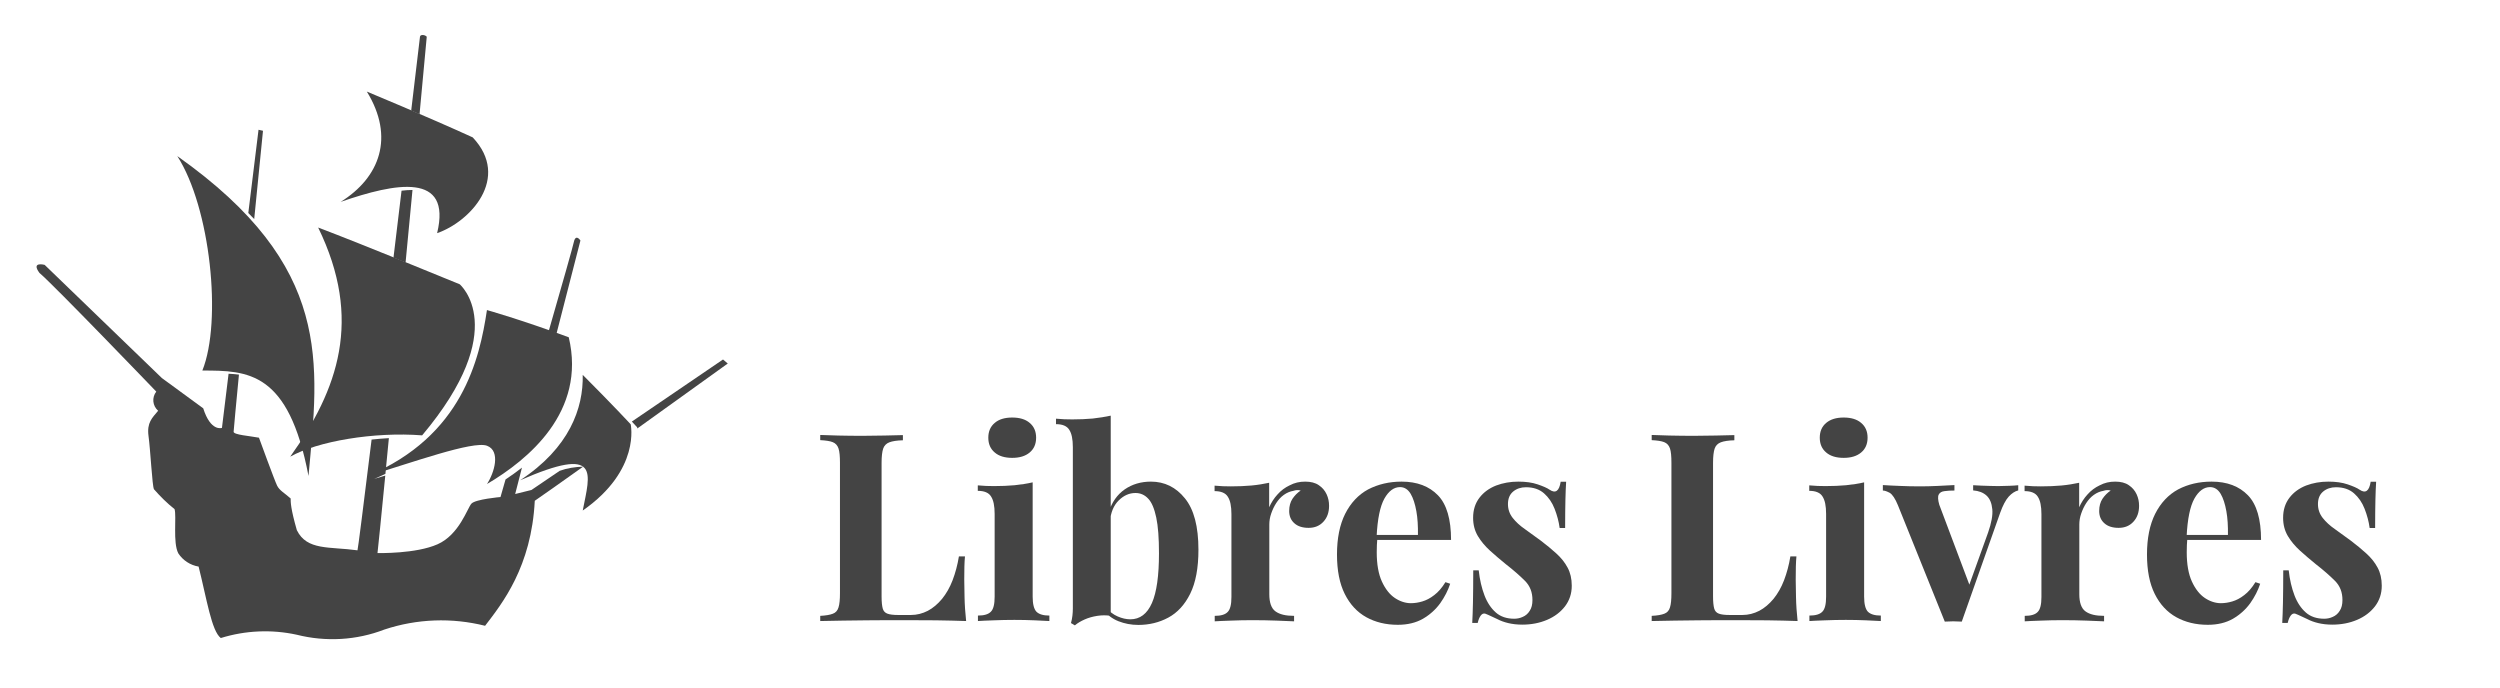
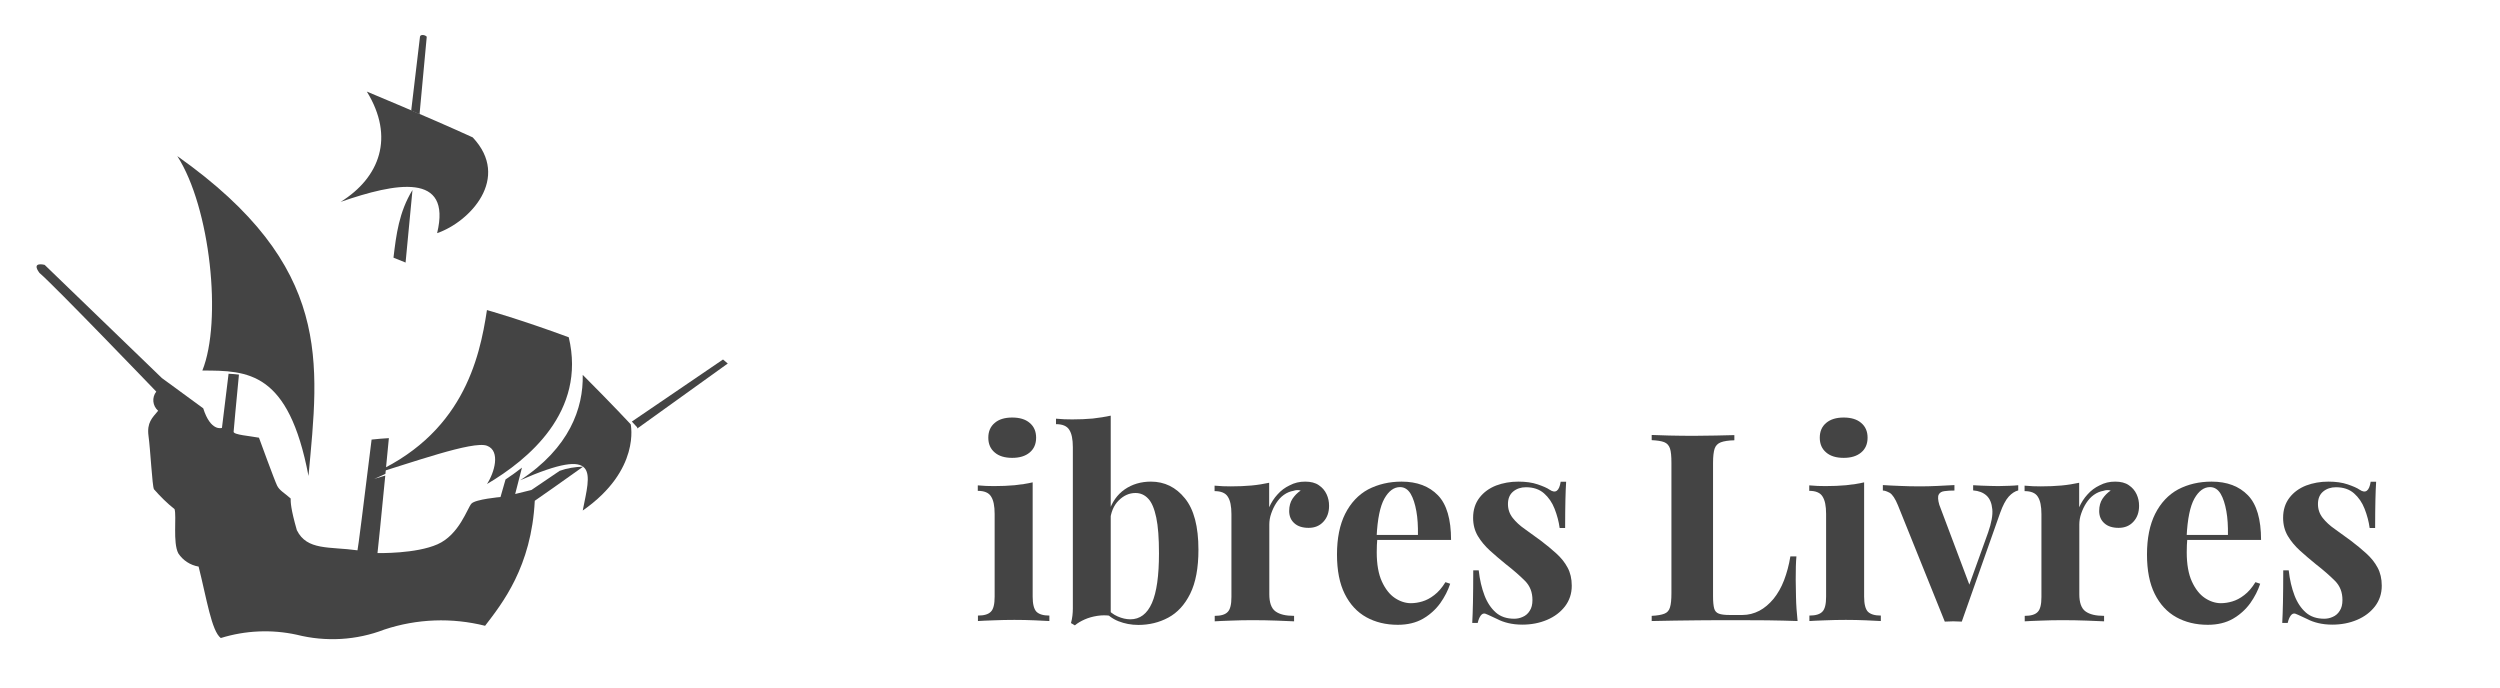
<svg xmlns="http://www.w3.org/2000/svg" version="1.1" id="Calque_1" x="0px" y="0px" viewBox="0 0 1735.8 477.6" style="enable-background:new 0 0 1735.8 477.6;" xml:space="preserve">
  <style type="text/css">
	.st0{enable-background:new    ;}
	.st1{fill:#444444;}
</style>
  <g class="st0">
-     <path class="st1" d="M626.9,302.1v3.6c-4.1,0.1-7.3,0.6-9.4,1.4c-2.1,0.8-3.6,2.3-4.3,4.4c-0.7,2.1-1.1,5.4-1.1,9.9v92.7   c0,3.8,0.3,6.6,0.8,8.4c0.5,1.8,1.6,3,3.3,3.6c1.6,0.6,4.1,0.9,7.4,0.9h8.9c4.1,0,8-1,11.7-2.9c3.6-1.9,6.9-4.7,9.9-8.3   c2.9-3.6,5.4-7.9,7.3-12.9c1.9-5,3.4-10.5,4.4-16.6h4.2c-0.4,4.1-0.5,9.5-0.5,16.1c0,2.8,0.1,6.9,0.2,12.2   c0.1,5.4,0.5,10.9,1.1,16.6c-6.2-0.2-13.2-0.4-21-0.5c-7.8-0.1-14.7-0.1-20.8-0.1c-3,0-6.9,0-11.7,0s-9.9,0-15.3,0.1   c-5.5,0.1-11,0.1-16.6,0.2c-5.6,0.1-10.9,0.2-15.9,0.3v-3.6c3.9-0.2,6.8-0.7,8.8-1.5c1.9-0.7,3.3-2.2,3.9-4.4c0.7-2.2,1-5.5,1-9.9   v-90.5c0-4.5-0.3-7.8-1-9.9c-0.7-2.1-2-3.6-4-4.4c-2-0.8-4.9-1.2-8.7-1.4v-3.6c3,0.1,7.1,0.2,12.3,0.4c5.2,0.1,10.7,0.2,16.5,0.2   c5.4,0,10.6-0.1,15.8-0.2C619.2,302.3,623.5,302.2,626.9,302.1z" />
    <path class="st1" d="M717,334.9v79.4c0,5.1,0.9,8.6,2.6,10.4c1.8,1.8,4.8,2.7,9,2.7v3.8c-2.2-0.1-5.6-0.3-10.2-0.5   c-4.6-0.2-9.3-0.3-14.1-0.3s-9.6,0.1-14.4,0.3c-4.9,0.2-8.5,0.3-10.9,0.5v-3.8c4.3,0,7.3-0.9,9-2.7c1.8-1.8,2.6-5.3,2.6-10.4v-57.5   c0-5.5-0.8-9.5-2.5-12.1c-1.6-2.6-4.7-3.9-9.2-3.9v-3.8c3.9,0.4,7.7,0.5,11.3,0.5c5.1,0,9.9-0.2,14.3-0.6   C709.1,336.4,713.2,335.8,717,334.9z M702.8,289.9c5.1,0,9.2,1.2,12.1,3.7c3,2.5,4.5,5.9,4.5,10.3c0,4.4-1.5,7.8-4.5,10.3   c-3,2.5-7,3.7-12.1,3.7c-5.1,0-9.2-1.2-12.1-3.7c-3-2.5-4.5-5.9-4.5-10.3c0-4.4,1.5-7.8,4.5-10.3   C693.6,291.1,697.7,289.9,702.8,289.9z" />
    <path class="st1" d="M771.2,288.6v139c-3-0.5-6.1-0.5-9.3,0c-3.2,0.5-6.1,1.3-8.8,2.5c-2.7,1.2-4.9,2.5-6.8,4.1l-2.7-1.6   c0.5-1.7,0.8-3.4,1-5.1c0.2-1.7,0.3-3.4,0.3-5.1V310.5c0-5.5-0.8-9.5-2.5-12.1c-1.6-2.6-4.7-3.9-9.2-3.9v-3.8   c3.9,0.4,7.7,0.5,11.3,0.5c5,0,9.7-0.2,14.2-0.6C763.3,290.1,767.4,289.4,771.2,288.6z M799.1,334.4c9.5,0,17.4,3.9,23.6,11.6   c6.3,7.7,9.4,19.6,9.4,35.7c0,12.7-1.9,22.8-5.7,30.5c-3.8,7.7-8.9,13.2-15.2,16.6c-6.3,3.4-13.3,5.1-20.8,5.1   c-5,0-9.6-0.9-13.9-2.6c-4.3-1.7-7.9-4.5-10.9-8.4l2.6-0.9c2.2,2.7,4.8,4.7,7.8,6c3,1.3,5.9,2,8.8,2c6.7,0,11.7-3.8,15-11.3   c3.3-7.5,4.9-19,4.9-34.5c0-10.5-0.6-18.8-1.9-24.9c-1.3-6.1-3.1-10.5-5.6-13.1c-2.4-2.6-5.4-3.9-8.8-3.9c-4.3,0-8.2,1.7-11.7,5.2   c-3.5,3.5-5.5,8.3-6,14.5l-0.9-6.4c2.2-6.9,5.9-12.2,11.1-15.8C786.1,336.2,792.2,334.4,799.1,334.4z" />
    <path class="st1" d="M906.2,334.4c3.9,0,7.1,0.8,9.5,2.5c2.4,1.6,4.2,3.7,5.4,6.3c1.2,2.6,1.7,5.2,1.7,8c0,4.5-1.3,8.2-3.9,11   c-2.6,2.9-6.1,4.3-10.3,4.3c-4.3,0-7.6-1.1-9.9-3.2c-2.4-2.1-3.6-5-3.6-8.5c0-3.4,0.8-6.2,2.3-8.5c1.5-2.2,3.4-4.2,5.7-5.7   c-1.7-0.5-3.4-0.4-5.1,0.2c-2.3,0.4-4.5,1.3-6.6,2.8c-2.1,1.5-3.8,3.4-5.3,5.7c-1.5,2.3-2.6,4.7-3.5,7.3c-0.9,2.6-1.3,5.1-1.3,7.6   v48.4c0,5.8,1.4,9.8,4.3,11.9c2.9,2.1,7.1,3.1,12.9,3.1v3.8c-2.8-0.1-6.9-0.3-12.2-0.5c-5.4-0.2-10.9-0.3-16.8-0.3   c-4.9,0-9.8,0.1-14.8,0.3c-5,0.2-8.8,0.3-11.3,0.5v-3.8c4.3,0,7.3-0.9,9-2.7c1.8-1.8,2.6-5.3,2.6-10.4v-57.5   c0-5.5-0.8-9.5-2.5-12.1c-1.6-2.6-4.7-3.9-9.2-3.9v-3.8c3.9,0.4,7.7,0.5,11.3,0.5c5.1,0,9.9-0.2,14.3-0.6c4.4-0.4,8.5-1.1,12.3-1.9   v17c1.5-3.3,3.4-6.3,5.8-8.9c2.4-2.7,5.2-4.8,8.4-6.3C898.8,335.2,902.3,334.4,906.2,334.4z" />
    <path class="st1" d="M973.2,334.4c10.7,0,19.1,3.2,25.2,9.5c6.1,6.3,9.1,16.7,9.1,31h-60l-0.4-3.5h37.4c0.1-6-0.2-11.5-1.1-16.5   c-0.9-5-2.2-9.1-4-12.1c-1.8-3-4.3-4.6-7.3-4.6c-4.3,0-7.9,2.7-10.9,8c-3,5.4-4.8,14.2-5.4,26.6l0.5,1.1c-0.1,1.5-0.2,3-0.3,4.6   c-0.1,1.6-0.1,3.2-0.1,4.9c0,8.4,1.2,15.2,3.6,20.4c2.4,5.2,5.4,9,9,11.4s7.4,3.6,11.1,3.6c2.6,0,5.2-0.4,7.9-1.2   c2.7-0.8,5.5-2.2,8.3-4.4c2.8-2.1,5.4-5.1,7.8-9l3.3,1.1c-1.5,4.6-3.8,9.1-6.9,13.5c-3.2,4.4-7.2,8-12,10.8   c-4.9,2.8-10.7,4.2-17.5,4.2c-8.3,0-15.6-1.8-21.9-5.3c-6.3-3.5-11.3-8.9-14.9-16.1c-3.6-7.2-5.4-16.3-5.4-27.4   c0-11.3,1.9-20.7,5.7-28.3c3.8-7.5,9.1-13.2,15.9-16.9C956.9,336.2,964.6,334.4,973.2,334.4z" />
    <path class="st1" d="M1054.2,334.4c5.1,0,9.6,0.6,13.4,1.9s6.6,2.5,8.3,3.7c4.1,2.8,6.7,1,7.7-5.5h3.8c-0.2,3.4-0.4,7.6-0.5,12.5   c-0.1,4.9-0.2,11.5-0.2,19.6h-3.8c-0.6-4.5-1.8-8.9-3.5-13.3c-1.7-4.4-4.2-8-7.4-10.8c-3.2-2.8-7.4-4.2-12.5-4.2   c-3.5,0-6.5,1-8.9,3c-2.4,2-3.6,4.9-3.6,8.7c0,3.6,1.1,6.8,3.3,9.6s5,5.4,8.5,7.8c3.5,2.5,7.1,5.1,10.9,7.9c4,3,7.7,6.1,10.9,9   c3.3,3,5.9,6.2,7.8,9.8c1.9,3.5,2.9,7.7,2.9,12.6c0,5.5-1.6,10.2-4.7,14.3c-3.2,4.1-7.3,7.2-12.5,9.4c-5.2,2.2-10.9,3.3-17.2,3.3   c-3.6,0-6.9-0.4-9.8-1.1c-2.9-0.7-5.3-1.6-7.4-2.7c-1.6-0.7-3.1-1.4-4.5-2.1c-1.4-0.7-2.7-1.2-3.9-1.7c-1.2-0.4-2.3,0.1-3.2,1.3   c-0.9,1.2-1.6,2.9-2.1,5.1h-3.8c0.2-3.9,0.4-8.6,0.5-14.2c0.1-5.6,0.2-13,0.2-22.3h3.8c0.7,6.6,2.1,12.4,4,17.4   c1.9,5,4.6,9,7.9,11.9c3.3,2.9,7.6,4.3,12.7,4.3c2.1,0,4.1-0.4,6-1.3c1.9-0.8,3.6-2.2,4.8-4.2c1.3-1.9,1.9-4.4,1.9-7.5   c0-5.4-1.7-9.8-5.2-13.3c-3.5-3.5-7.9-7.4-13.2-11.5c-3.9-3.2-7.6-6.3-11-9.4s-6.3-6.5-8.5-10.2c-2.2-3.7-3.3-7.9-3.3-12.7   c0-5.5,1.5-10.1,4.4-13.9c2.9-3.8,6.8-6.6,11.6-8.5C1043.6,335.3,1048.7,334.4,1054.2,334.4z" />
    <path class="st1" d="M1204.2,302.1v3.6c-4.1,0.1-7.3,0.6-9.4,1.4c-2.1,0.8-3.6,2.3-4.3,4.4c-0.7,2.1-1.1,5.4-1.1,9.9v92.7   c0,3.8,0.3,6.6,0.8,8.4c0.5,1.8,1.6,3,3.3,3.6c1.6,0.6,4.1,0.9,7.4,0.9h8.9c4.1,0,8-1,11.7-2.9c3.6-1.9,6.9-4.7,9.9-8.3   c2.9-3.6,5.4-7.9,7.3-12.9c1.9-5,3.4-10.5,4.4-16.6h4.2c-0.4,4.1-0.5,9.5-0.5,16.1c0,2.8,0.1,6.9,0.2,12.2   c0.1,5.4,0.5,10.9,1.1,16.6c-6.2-0.2-13.2-0.4-21-0.5c-7.8-0.1-14.7-0.1-20.8-0.1c-3,0-6.9,0-11.7,0s-9.9,0-15.3,0.1   c-5.5,0.1-11,0.1-16.6,0.2c-5.6,0.1-10.9,0.2-15.9,0.3v-3.6c3.9-0.2,6.8-0.7,8.8-1.5c1.9-0.7,3.3-2.2,3.9-4.4c0.7-2.2,1-5.5,1-9.9   v-90.5c0-4.5-0.3-7.8-1-9.9c-0.7-2.1-2-3.6-4-4.4c-2-0.8-4.9-1.2-8.7-1.4v-3.6c3,0.1,7.1,0.2,12.3,0.4c5.2,0.1,10.7,0.2,16.5,0.2   c5.4,0,10.6-0.1,15.8-0.2C1196.5,302.3,1200.8,302.2,1204.2,302.1z" />
    <path class="st1" d="M1294.3,334.9v79.4c0,5.1,0.9,8.6,2.6,10.4c1.8,1.8,4.8,2.7,9,2.7v3.8c-2.2-0.1-5.6-0.3-10.2-0.5   c-4.6-0.2-9.3-0.3-14.1-0.3s-9.6,0.1-14.4,0.3c-4.9,0.2-8.5,0.3-10.9,0.5v-3.8c4.3,0,7.3-0.9,9-2.7c1.8-1.8,2.6-5.3,2.6-10.4v-57.5   c0-5.5-0.8-9.5-2.5-12.1c-1.6-2.6-4.7-3.9-9.2-3.9v-3.8c3.9,0.4,7.7,0.5,11.3,0.5c5.1,0,9.9-0.2,14.3-0.6   C1286.5,336.4,1290.6,335.8,1294.3,334.9z M1280.1,289.9c5.1,0,9.2,1.2,12.1,3.7c3,2.5,4.5,5.9,4.5,10.3c0,4.4-1.5,7.8-4.5,10.3   c-3,2.5-7,3.7-12.1,3.7c-5.1,0-9.2-1.2-12.1-3.7c-3-2.5-4.5-5.9-4.5-10.3c0-4.4,1.5-7.8,4.5-10.3   C1271,291.1,1275,289.9,1280.1,289.9z" />
    <path class="st1" d="M1401.3,336.9v3.6c-2.3,0.6-4.5,2-6.6,4.3c-2.1,2.3-4.1,6.1-6,11.4l-26.6,75.4c-1.9-0.1-3.9-0.2-5.9-0.2   c-2,0-4,0.1-5.9,0.2l-32.5-80.7c-1.9-4.7-3.9-7.6-5.7-8.7c-1.9-1-3.5-1.6-4.8-1.6v-3.8c3.9,0.2,7.9,0.5,12.1,0.6   c4.2,0.2,8.8,0.3,13.8,0.3c3.8,0,7.8-0.1,12-0.3c4.2-0.2,8.1-0.4,11.8-0.6v3.8c-2.6,0-4.8,0.1-6.8,0.4c-2,0.2-3.4,1-4.1,2.4   c-0.7,1.3-0.6,3.7,0.4,7.1l21.3,56.6l-1.8,2.6l14.4-40c2.3-6.6,3.3-12,2.9-16.1c-0.4-4.2-1.7-7.4-4-9.5c-2.3-2.1-5.4-3.3-9.3-3.6   v-3.6c1.8,0.1,3.8,0.2,5.9,0.3c2.1,0.1,4.2,0.1,6.2,0.2c2,0.1,3.8,0.1,5.4,0.1c2.4,0,5-0.1,7.7-0.2   C1397.6,337.2,1399.7,337.1,1401.3,336.9z" />
    <path class="st1" d="M1468.6,334.4c3.9,0,7.1,0.8,9.5,2.5c2.4,1.6,4.2,3.7,5.4,6.3c1.2,2.6,1.7,5.2,1.7,8c0,4.5-1.3,8.2-3.9,11   c-2.6,2.9-6.1,4.3-10.3,4.3c-4.3,0-7.6-1.1-9.9-3.2c-2.4-2.1-3.6-5-3.6-8.5c0-3.4,0.8-6.2,2.3-8.5c1.5-2.2,3.4-4.2,5.7-5.7   c-1.7-0.5-3.4-0.4-5.1,0.2c-2.3,0.4-4.5,1.3-6.6,2.8c-2.1,1.5-3.8,3.4-5.3,5.7c-1.5,2.3-2.6,4.7-3.5,7.3c-0.9,2.6-1.3,5.1-1.3,7.6   v48.4c0,5.8,1.4,9.8,4.3,11.9c2.9,2.1,7.1,3.1,12.9,3.1v3.8c-2.8-0.1-6.9-0.3-12.2-0.5c-5.4-0.2-10.9-0.3-16.8-0.3   c-4.9,0-9.8,0.1-14.8,0.3c-5,0.2-8.8,0.3-11.3,0.5v-3.8c4.3,0,7.3-0.9,9-2.7c1.8-1.8,2.6-5.3,2.6-10.4v-57.5   c0-5.5-0.8-9.5-2.5-12.1c-1.6-2.6-4.7-3.9-9.2-3.9v-3.8c3.9,0.4,7.7,0.5,11.3,0.5c5.1,0,9.9-0.2,14.3-0.6c4.4-0.4,8.5-1.1,12.3-1.9   v17c1.5-3.3,3.4-6.3,5.8-8.9c2.4-2.7,5.2-4.8,8.4-6.3C1461.2,335.2,1464.7,334.4,1468.6,334.4z" />
    <path class="st1" d="M1535.6,334.4c10.7,0,19.1,3.2,25.2,9.5c6.1,6.3,9.1,16.7,9.1,31h-60l-0.4-3.5h37.4c0.1-6-0.2-11.5-1.1-16.5   c-0.9-5-2.2-9.1-4-12.1c-1.8-3-4.3-4.6-7.3-4.6c-4.3,0-7.9,2.7-10.9,8c-3,5.4-4.8,14.2-5.4,26.6l0.5,1.1c-0.1,1.5-0.2,3-0.3,4.6   c-0.1,1.6-0.1,3.2-0.1,4.9c0,8.4,1.2,15.2,3.6,20.4c2.4,5.2,5.4,9,9,11.4s7.4,3.6,11.1,3.6c2.6,0,5.2-0.4,7.9-1.2   c2.7-0.8,5.5-2.2,8.3-4.4c2.8-2.1,5.4-5.1,7.8-9l3.3,1.1c-1.5,4.6-3.8,9.1-6.9,13.5c-3.2,4.4-7.2,8-12,10.8   c-4.9,2.8-10.7,4.2-17.5,4.2c-8.3,0-15.6-1.8-21.9-5.3c-6.3-3.5-11.3-8.9-14.9-16.1c-3.6-7.2-5.4-16.3-5.4-27.4   c0-11.3,1.9-20.7,5.7-28.3c3.8-7.5,9.1-13.2,15.9-16.9C1519.2,336.2,1526.9,334.4,1535.6,334.4z" />
    <path class="st1" d="M1616.6,334.4c5.1,0,9.6,0.6,13.4,1.9s6.6,2.5,8.3,3.7c4.1,2.8,6.7,1,7.7-5.5h3.8c-0.2,3.4-0.4,7.6-0.5,12.5   c-0.1,4.9-0.2,11.5-0.2,19.6h-3.8c-0.6-4.5-1.8-8.9-3.5-13.3c-1.7-4.4-4.2-8-7.4-10.8c-3.2-2.8-7.4-4.2-12.5-4.2   c-3.5,0-6.5,1-8.9,3c-2.4,2-3.6,4.9-3.6,8.7c0,3.6,1.1,6.8,3.3,9.6s5,5.4,8.5,7.8c3.5,2.5,7.1,5.1,10.9,7.9c4,3,7.7,6.1,10.9,9   c3.3,3,5.9,6.2,7.8,9.8c1.9,3.5,2.9,7.7,2.9,12.6c0,5.5-1.6,10.2-4.7,14.3c-3.2,4.1-7.3,7.2-12.5,9.4c-5.2,2.2-10.9,3.3-17.2,3.3   c-3.6,0-6.9-0.4-9.8-1.1c-2.9-0.7-5.3-1.6-7.4-2.7c-1.6-0.7-3.1-1.4-4.5-2.1c-1.4-0.7-2.7-1.2-3.9-1.7c-1.2-0.4-2.3,0.1-3.2,1.3   c-0.9,1.2-1.6,2.9-2.1,5.1h-3.8c0.2-3.9,0.4-8.6,0.5-14.2c0.1-5.6,0.2-13,0.2-22.3h3.8c0.7,6.6,2.1,12.4,4,17.4   c1.9,5,4.6,9,7.9,11.9c3.3,2.9,7.6,4.3,12.7,4.3c2.1,0,4.1-0.4,6-1.3c1.9-0.8,3.6-2.2,4.8-4.2c1.3-1.9,1.9-4.4,1.9-7.5   c0-5.4-1.7-9.8-5.2-13.3c-3.5-3.5-7.9-7.4-13.2-11.5c-3.9-3.2-7.6-6.3-11-9.4s-6.3-6.5-8.5-10.2c-2.2-3.7-3.3-7.9-3.3-12.7   c0-5.5,1.5-10.1,4.4-13.9c2.9-3.8,6.8-6.6,11.6-8.5C1606,335.3,1611.1,334.4,1616.6,334.4z" />
  </g>
  <g id="Groupe_15_00000167375724515935004820000003661771582750004130_" transform="translate(-2004.954 91.417)">
    <g id="Groupe_13_00000143577200299666038820000008102048972214172087_" transform="translate(2004.954 -91.417)">
      <path id="Tracé_2_00000057123623420335105220000014405929009732046978_" class="st1" d="M442.4,296.7c0,0,0.1,0.3,0.1,0.8    c32.2-23.1,62.8-45.1,62.8-45.1l-3.3-2.8l-63.3,43.1C441.1,295.3,442.4,296.7,442.4,296.7z" />
-       <path id="Tracé_3_00000168076378373034734370000005241648122190792105_" class="st1" d="M386.4,231.6L403,167c0,0-2.8-4.4-4.3,0    c-0.8,3.8-8.5,30.9-17.7,62.8C382.8,230.3,384.6,231,386.4,231.6z" />
-       <path id="Tracé_4_00000008135424075744410060000011940911774344012460_" class="st1" d="M273.2,178.9l8.4,3.4    c1.6-17.3,3.3-34.3,4.8-50.4c-2.5,0-5.1,0.2-7.6,0.5C277,147.3,275.1,163,273.2,178.9z" />
-       <path id="Tracé_5_00000088125522975753250310000013297979230283181451_" class="st1" d="M176.5,152.1c3.4-34.5,6.1-61.3,6.1-61.3    l-3.1-0.7l-7.1,57.8C173.8,149.3,175.2,150.7,176.5,152.1z" />
+       <path id="Tracé_4_00000008135424075744410060000011940911774344012460_" class="st1" d="M273.2,178.9l8.4,3.4    c1.6-17.3,3.3-34.3,4.8-50.4C277,147.3,275.1,163,273.2,178.9z" />
      <path id="Tracé_6_00000059271368596499340120000010064414916584167356_" class="st1" d="M388.6,326.9L369,340.2l-11.3,2.8    l4.7-18.3c-3.8,3-7.7,5.7-11.4,8.2c-2.2,7.6-3.5,12.2-3.5,12.2s-17.4,1.5-20.2,4.6s-8.4,21.5-23.5,28.2    c-15.1,6.7-40.9,6.1-41.7,6.1c0.5-4.4,2.6-24.8,5.4-53.8c-2.6,0.8-5.2,1.6-7.7,2.3c2.7-1.1,5.3-2.3,7.8-3.5    c0.8-7.7,1.6-16,2.4-24.8c-4,0.2-8,0.6-12,1c-5.5,44.6-9.5,76.5-9.8,76.9c-19.5-2.7-35.1,0.3-42.1-14c-4.3-15-4.3-19.4-4.3-22    c-4.4-3.9-7.7-5.5-9.4-8.9c-1.7-3.4-12.6-33.3-12.6-33.3c-6.3-1.2-17.6-2-17.6-4.1c0.3-3.9,1.7-19.1,3.7-39.7    c-2.4-0.3-4.8-0.5-7.2-0.6l-4.6,37.6c0,0-7.8,2.9-13-13.6l-28.7-21l-81.4-78.6c0,0-9.7-2.6-3.6,5.6c10,8.4,81.1,82.4,81.1,82.4    c-3.2,4.1-2.6,9.9,1.3,13.3c-4.1,4.9-7.9,8.2-6.7,17.4c1.3,9.2,2.6,35.1,3.8,37.1c4.4,5,9.1,9.7,14.3,13.8    c1.5,5.1-1.3,23.3,2.6,30.7c3.2,4.9,8.3,8.2,14.1,9.2c5.6,22.3,9,44.8,15.4,49.6c17.1-5.3,35.2-6.1,52.7-2.3    c20.2,5.1,41.5,3.9,60.9-3.6c22.6-7.5,46.8-8.4,69.9-2.6c11.8-15.4,32.2-40.9,34.5-86.8c5.3-3.6,18-12.6,33.6-23.7    C399.3,324.2,393.8,325,388.6,326.9z" />
      <path id="Tracé_7_00000128450715785896041020000002520304319850828160_" class="st1" d="M291.3,79.3c3-31.8,5-53.1,5-53.8    c-1.3-1.5-4.5-1.7-4.7,0c-0.1,1.1-2.5,21.2-6.1,51.3L291.3,79.3z" />
    </g>
    <g id="Groupe_14_00000033352412919899817750000001409524415418178744_" transform="translate(2031.752 -80.638)">
      <path id="Tracé_8_00000104693562982522722090000012405135718131464065_" class="st1" d="M113.7,246.5c31.7,0,59.9,0.5,73.7,73.2    c7.2-78.8,17.4-145.4-91.1-222.1C119.3,133.3,127.5,212.2,113.7,246.5z" />
-       <path id="Tracé_9_00000031185091598119538390000007356642331924889509_" class="st1" d="M194.1,147.2    c31.2,11.8,98.3,39.4,98.3,39.4s36.3,30.7-26.1,104.9c-33.3-2.6-72.7,4.1-91.6,14.8C207.9,259.8,225.3,211.1,194.1,147.2z" />
      <path id="Tracé_10_00000178883243387003184930000008703783842851746493_" class="st1" d="M311.3,204.5    c-5.1,33.8-16.9,87.5-82.9,115.2c30.7-9.2,73.2-24.6,82.9-21s5.1,18.9,0,26.6c28.7-16.9,69.1-50.2,56.8-101.9    C334.8,211.1,311.3,204.5,311.3,204.5z" />
      <path id="Tracé_11_00000154414244481306363170000003607932978675161015_" class="st1" d="M377.8,249.5    c20.5,20.5,33.3,34.3,33.3,34.3s7.2,31.7-33.3,59.9c5.1-26.1,12.8-45.6-43.5-21C368.6,300.2,378.3,272.6,377.8,249.5z" />
      <path id="Tracé_12_00000141420771414358217630000010185011361537503666_" class="st1" d="M227.9,52.8c19.5,31.7,9,59.7-18.2,76.6    c38.3-13.3,77.3-20.8,67,21.7c22.7-7.8,51.4-38.2,24.7-66.5C270.8,70.6,227.9,52.8,227.9,52.8z" />
    </g>
  </g>
</svg>